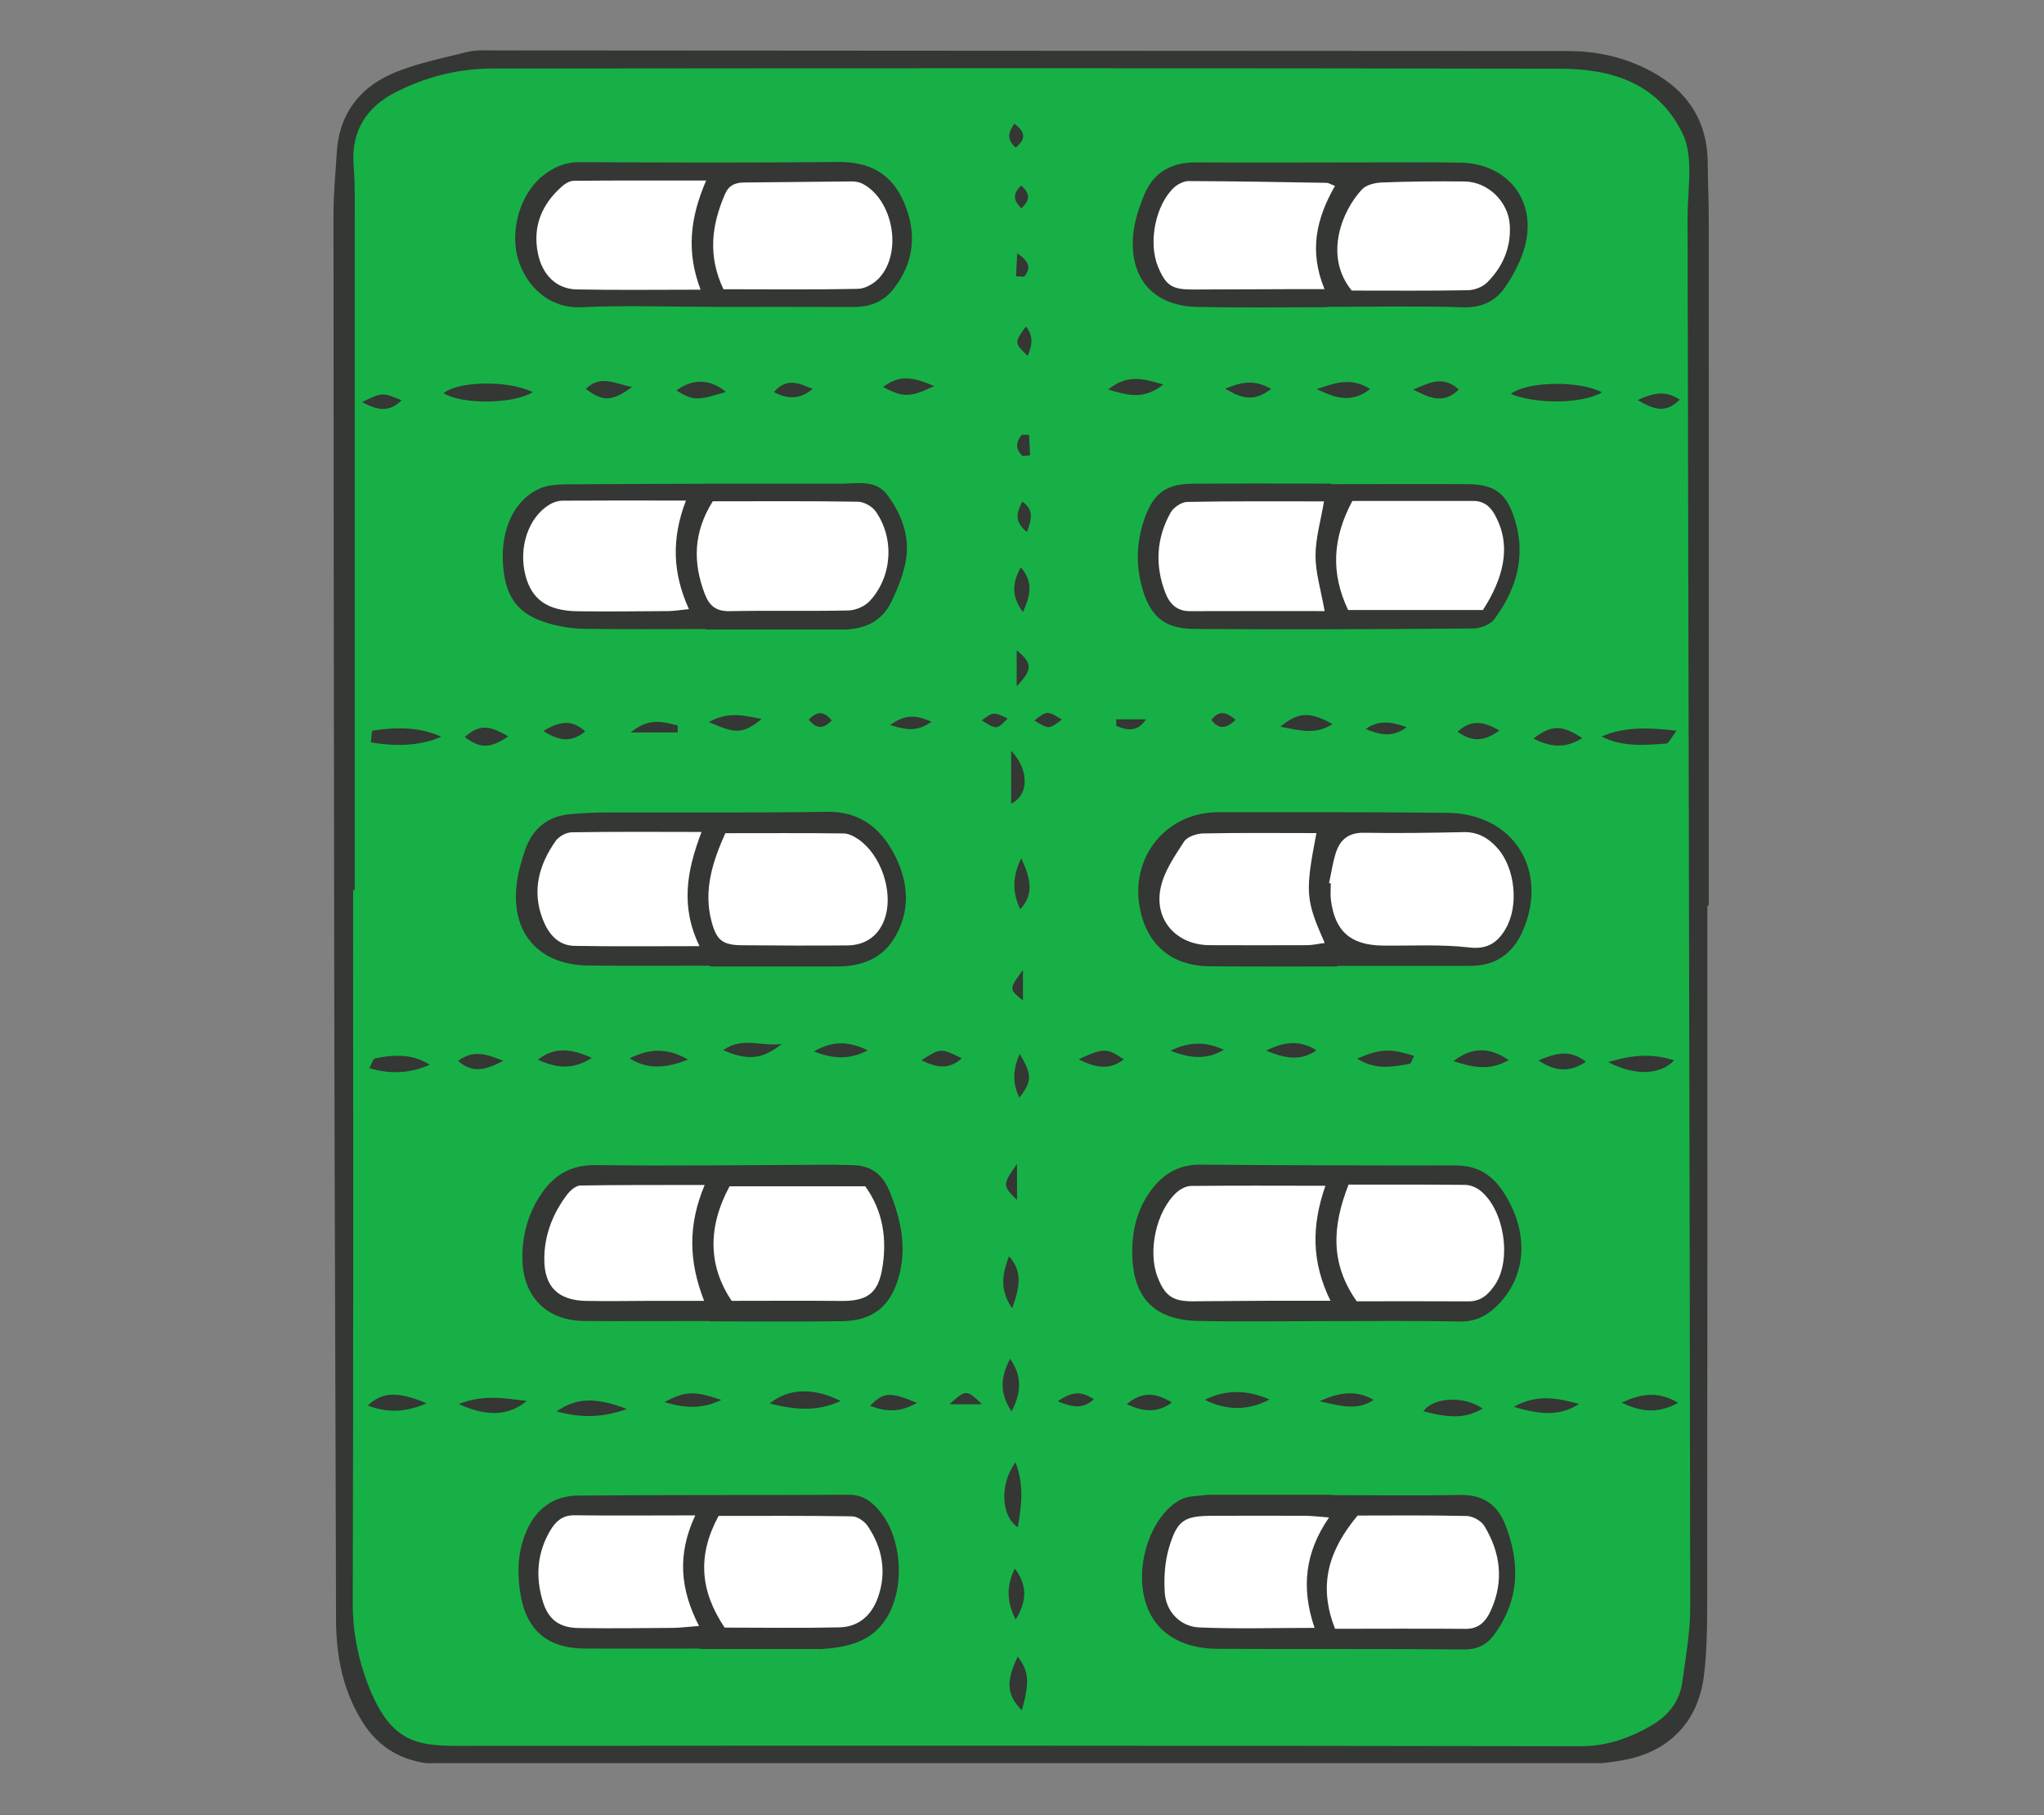
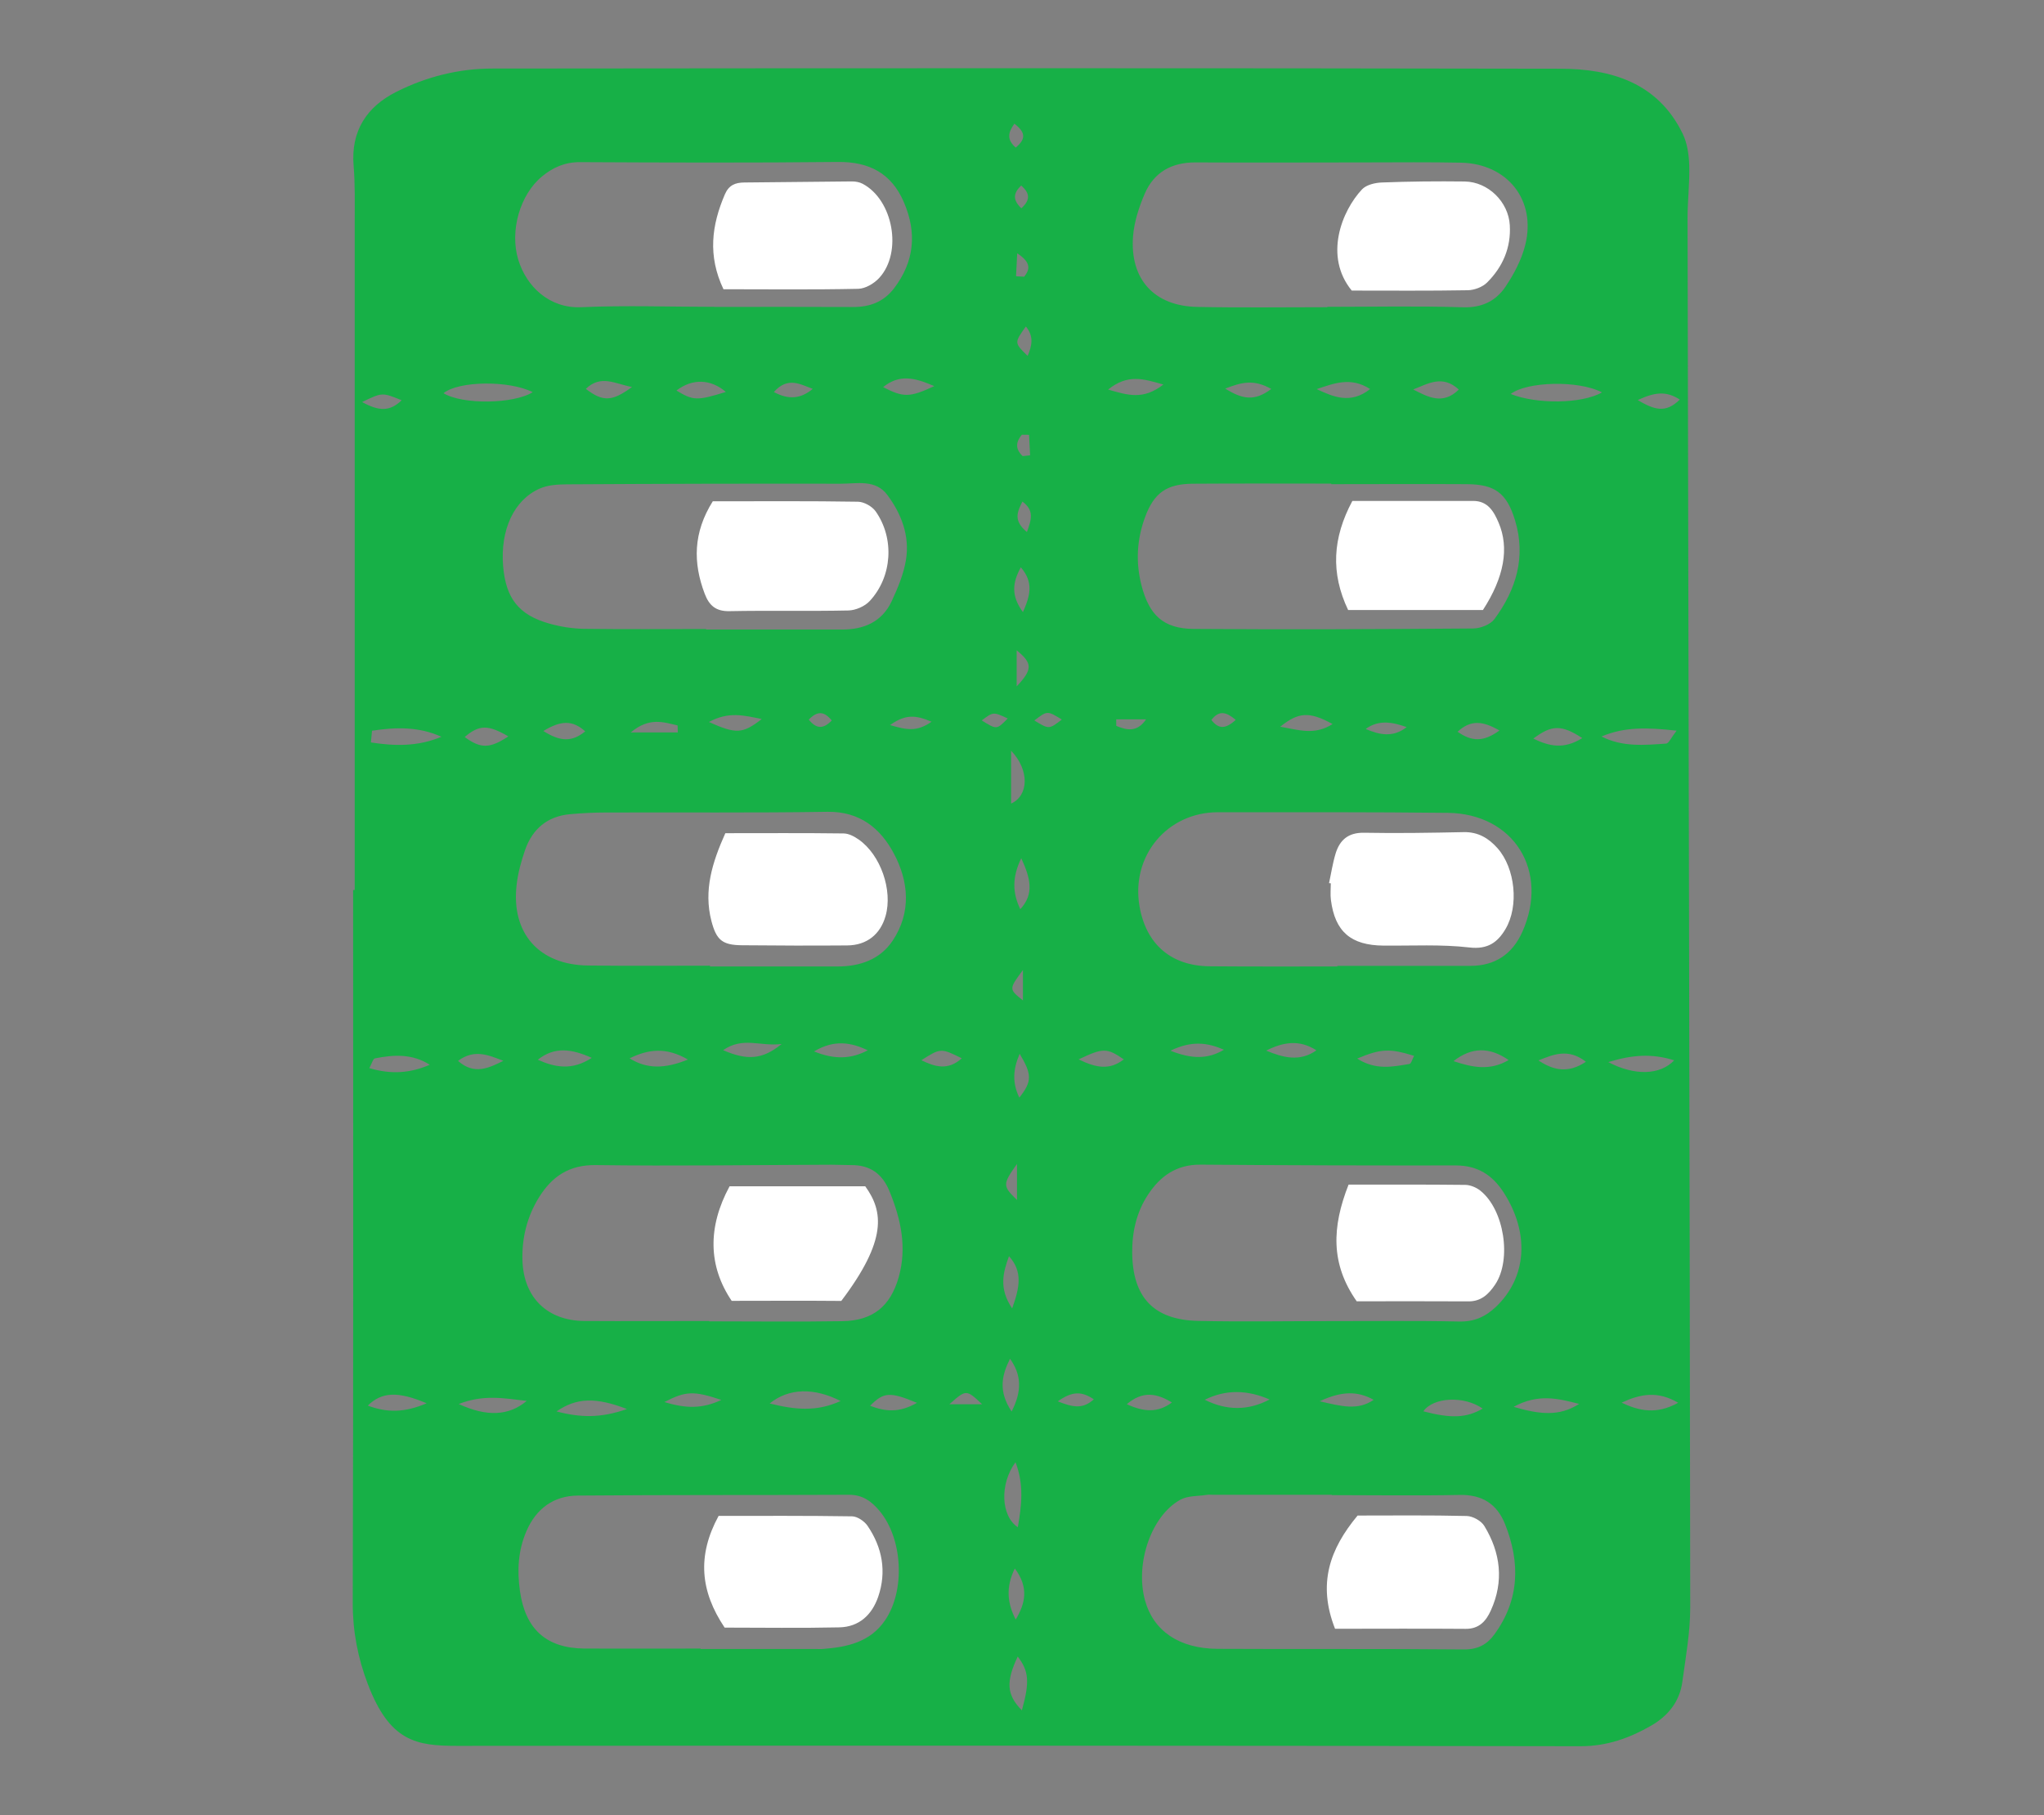
<svg xmlns="http://www.w3.org/2000/svg" width="429" zoomAndPan="magnify" viewBox="0 0 321.75 285.75" height="381" preserveAspectRatio="xMidYMid meet" version="1.0">
  <rect x="0" y="0" width="321.75" height="285.75" fill="#808080" stroke="none" />
  <defs>
    <clipPath id="764b3f34ae">
      <path d="M 52.273 7.785 L 269 7.785 L 269 277.551 L 52.273 277.551 Z M 52.273 7.785 " clip-rule="nonzero" />
    </clipPath>
  </defs>
  <g clip-path="url(#764b3f34ae)">
-     <path fill="#343733" d="M 268.98 142.555 C 268.91 142.555 268.828 142.555 268.758 142.555 C 268.758 179.371 268.773 216.199 268.73 253.016 C 268.73 256.648 268.66 260.309 268.203 263.898 C 267.27 271.074 262.719 275.75 255.625 277.059 C 253.203 277.504 250.711 277.754 248.25 277.754 C 189.449 277.781 130.648 277.754 71.852 277.742 C 70.543 277.742 69.219 277.781 67.926 277.656 C 63.309 277.211 59.66 275.168 57.129 271.172 C 53.984 266.207 52.914 260.754 52.898 254.949 C 52.828 222.934 52.676 190.918 52.621 158.891 C 52.551 117.133 52.512 75.363 52.496 33.594 C 52.496 30.395 52.828 27.207 53.012 24.008 C 53.344 18.207 56.391 14.004 61.457 11.723 C 65.242 10.012 69.441 9.23 73.504 8.188 C 74.883 7.84 76.398 7.938 77.859 7.938 C 134.184 7.965 190.508 8.023 246.832 8.035 C 250.992 8.035 254.941 8.844 258.656 10.594 C 264.961 13.559 268.73 18.316 268.812 25.555 C 268.84 28.613 268.98 31.66 268.98 34.723 C 268.996 70.66 268.98 106.602 268.98 142.555 Z M 268.98 142.555 " fill-opacity="1" fill-rule="nonzero" />
-   </g>
+     </g>
  <path fill="#17b047" d="M 55.836 140.105 C 55.836 105.027 55.836 69.938 55.836 34.859 C 55.836 31.953 55.906 29.031 55.668 26.137 C 55.195 20.629 57.727 16.801 62.375 14.465 C 67.078 12.086 72.211 10.789 77.5 10.789 C 133.543 10.734 189.59 10.707 245.621 10.816 C 253.648 10.832 260.996 13.031 264.891 21.086 C 265.602 22.562 265.852 24.371 265.906 26.027 C 265.988 28.781 265.641 31.551 265.641 34.305 C 265.781 107.227 265.977 180.164 266.059 253.086 C 266.059 256.98 265.348 260.879 264.82 264.758 C 264.402 267.848 262.582 270.102 259.938 271.633 C 256.5 273.609 252.953 274.887 248.805 274.887 C 189.852 274.789 130.898 274.777 71.949 274.832 C 65.492 274.832 61.344 274.137 57.895 265.094 C 56.336 261.004 55.516 256.812 55.527 252.336 C 55.641 214.934 55.586 177.52 55.586 140.105 C 55.668 140.105 55.75 140.105 55.836 140.105 Z M 210.516 152.141 C 210.516 152.113 210.516 152.07 210.516 152.043 C 217.484 152.043 224.457 152.031 231.426 152.043 C 235.352 152.059 238.078 150.18 239.637 146.688 C 243.91 137.102 238.301 128.082 227.895 127.957 C 215.844 127.82 203.793 127.859 191.73 127.859 C 183.703 127.859 178 134.75 179.375 142.68 C 180.418 148.676 184.387 152.086 190.492 152.113 C 197.156 152.168 203.836 152.141 210.516 152.141 Z M 111.754 152.016 C 111.754 152.059 111.754 152.098 111.754 152.141 C 118.449 152.141 125.125 152.141 131.82 152.141 C 135.367 152.141 138.539 151.055 140.527 148.062 C 143.465 143.641 143.062 138.785 140.711 134.371 C 138.609 130.406 135.352 127.723 130.273 127.793 C 118.641 127.973 107.023 127.859 95.391 127.902 C 93.5 127.902 91.609 128 89.73 128.168 C 86.18 128.488 83.816 130.477 82.66 133.789 C 82.051 135.555 81.535 137.406 81.324 139.27 C 80.434 146.922 84.859 151.902 92.566 151.988 C 98.969 152.07 105.355 152.016 111.754 152.016 Z M 110.281 259.512 C 110.281 259.543 110.281 259.555 110.281 259.582 C 116.375 259.582 122.48 259.582 128.578 259.582 C 128.867 259.582 129.16 259.598 129.453 259.582 C 133.309 259.293 136.965 258.539 139.332 255.047 C 142.531 250.332 142.102 242.219 138.457 237.852 C 137.203 236.359 135.812 235.305 133.668 235.305 C 119.434 235.375 105.203 235.305 90.969 235.43 C 87.168 235.457 84.398 237.473 82.871 241.023 C 81.562 244.043 81.383 247.188 81.84 250.414 C 82.676 256.438 85.973 259.457 91.984 259.512 C 98.078 259.543 104.188 259.512 110.281 259.512 Z M 209.637 235.359 C 209.637 235.344 209.637 235.316 209.637 235.305 C 203.379 235.305 197.129 235.305 190.867 235.305 C 190.578 235.305 190.285 235.262 189.992 235.316 C 188.586 235.539 186.988 235.43 185.805 236.082 C 181.199 238.613 178.652 246.156 180.238 251.93 C 181.547 256.703 185.582 259.512 191.605 259.555 C 204.559 259.625 217.516 259.527 230.453 259.652 C 232.625 259.668 234.086 258.875 235.254 257.258 C 239.219 251.793 239.316 245.918 236.895 239.883 C 235.629 236.738 233.277 235.246 229.73 235.332 C 223.039 235.469 216.332 235.359 209.637 235.359 Z M 111.645 207.949 C 111.645 207.965 111.645 207.992 111.645 208.004 C 118.629 208.004 125.613 208.09 132.598 207.977 C 137.383 207.906 140.152 205.652 141.461 201.074 C 142.797 196.359 141.809 191.891 140 187.48 C 138.859 184.715 136.91 183.379 133.949 183.406 C 132.934 183.406 131.914 183.348 130.887 183.348 C 118.516 183.391 106.148 183.57 93.777 183.406 C 89.547 183.348 86.863 185.242 84.844 188.484 C 82.969 191.504 82.117 194.926 82.242 198.488 C 82.453 204.289 86.168 207.895 91.984 207.949 C 98.551 207.992 105.09 207.949 111.645 207.949 Z M 112.449 48.301 C 112.449 48.301 112.449 48.316 112.449 48.316 C 119.727 48.316 126.992 48.289 134.266 48.328 C 136.926 48.344 139.109 47.523 140.738 45.379 C 143.938 41.18 144.355 36.641 142.281 31.828 C 140.32 27.266 136.812 25.441 131.887 25.496 C 118.363 25.637 104.84 25.594 91.301 25.523 C 88.938 25.512 87.059 26.348 85.348 27.75 C 81.84 30.617 80.211 36.363 81.574 40.859 C 82.855 45.102 86.488 48.594 91.512 48.359 C 98.469 48.051 105.465 48.301 112.449 48.301 Z M 209.125 207.965 C 209.125 207.965 209.125 207.977 209.125 207.965 C 215.969 207.977 222.816 207.879 229.648 208.031 C 232.039 208.09 233.82 207.297 235.492 205.707 C 240.348 201.074 240.805 194.117 236.715 187.746 C 234.918 184.949 232.57 183.461 229.16 183.461 C 215.762 183.477 202.375 183.445 188.977 183.336 C 185.191 183.309 182.633 185.129 180.699 188.082 C 178.891 190.836 178.191 193.953 178.223 197.223 C 178.289 204.234 181.617 207.781 188.602 207.934 C 195.434 208.09 202.277 207.965 209.125 207.965 Z M 208.941 48.359 C 208.941 48.344 208.941 48.316 208.941 48.301 C 216.055 48.301 223.176 48.148 230.285 48.371 C 233.266 48.469 235.461 47.383 236.965 45.156 C 238.316 43.152 239.512 40.887 240.098 38.547 C 241.848 31.496 237.285 25.777 229.996 25.609 C 225.055 25.512 220.117 25.555 215.191 25.566 C 206.188 25.566 197.188 25.621 188.184 25.566 C 184.441 25.555 181.656 27.098 180.195 30.492 C 179.293 32.594 178.543 34.891 178.359 37.145 C 177.816 43.961 181.688 48.191 188.477 48.316 C 195.293 48.457 202.125 48.359 208.941 48.359 Z M 111.145 99.02 C 111.145 99.047 111.145 99.074 111.145 99.102 C 118.266 99.102 125.391 99.086 132.516 99.102 C 135.992 99.117 138.844 97.891 140.363 94.637 C 141.336 92.547 142.254 90.348 142.617 88.094 C 143.215 84.34 141.891 80.875 139.664 77.898 C 137.816 75.422 134.895 76.145 132.359 76.145 C 117.961 76.117 103.574 76.156 89.172 76.242 C 87.754 76.254 86.211 76.352 84.957 76.91 C 80.867 78.719 78.738 83.449 79.195 89.098 C 79.613 94.16 81.633 96.793 86.434 98.156 C 88.211 98.656 90.105 98.961 91.957 98.988 C 98.344 99.074 104.742 99.02 111.145 99.02 Z M 209.555 76.215 C 209.555 76.184 209.555 76.156 209.555 76.129 C 202.293 76.129 195.027 76.09 187.766 76.145 C 183.633 76.172 181.645 77.59 180.238 81.43 C 178.957 84.922 178.75 88.5 179.684 92.145 C 180.891 96.82 183.105 98.961 187.891 99.004 C 202.555 99.117 217.234 99.047 231.902 98.934 C 233.043 98.922 234.602 98.32 235.238 97.461 C 238.676 92.812 240.234 87.637 238.48 81.891 C 237.176 77.605 235.309 76.242 230.898 76.215 C 223.789 76.172 216.664 76.215 209.555 76.215 Z M 69.82 61.895 C 72.742 63.719 80.879 63.621 83.859 61.73 C 80.113 59.852 72.199 59.949 69.82 61.895 Z M 252.172 61.77 C 248.445 59.809 240.277 60.074 237.812 62.02 C 241.836 63.637 248.973 63.605 252.172 61.77 Z M 252.102 115.938 C 255.375 117.621 258.852 117.301 262.289 117.051 C 262.68 117.023 263.027 116.172 263.918 115.02 C 259.395 114.52 255.75 114.379 252.102 115.938 Z M 58.562 115.031 C 58.508 115.645 58.438 116.258 58.383 116.871 C 62.082 117.453 65.77 117.551 69.484 115.98 C 65.883 114.352 62.234 114.461 58.562 115.031 Z M 98.691 221.809 C 93.777 219.914 90.746 220.012 87.602 222.184 C 91.414 223.184 94.586 223.242 98.691 221.809 Z M 132.32 220.543 C 128.145 218.414 124.164 218.496 121.16 220.93 C 125.086 221.918 128.547 222.281 132.32 220.543 Z M 159.855 230.184 C 157.352 233.551 157.531 238.645 160.215 240.41 C 160.828 236.961 161.203 233.691 159.855 230.184 Z M 199.844 220.305 C 196.379 218.789 192.969 218.691 189.645 220.348 C 193.082 222.07 196.477 222.086 199.844 220.305 Z M 253.16 167.195 C 257.309 169.379 261.312 169.254 263.539 166.918 C 260.047 165.805 256.93 166.039 253.16 167.195 Z M 233.391 221.738 C 230.48 219.691 225.625 219.914 224.055 222.168 C 228.449 223.324 230.871 223.211 233.391 221.738 Z M 67.648 167.613 C 64.922 165.859 61.973 166.012 59.023 166.609 C 58.703 166.68 58.535 167.434 58.133 168.141 C 61.594 169.172 64.602 168.934 67.648 167.613 Z M 67.16 220.902 C 62.609 218.969 60.078 219.121 57.895 221.266 C 60.898 222.391 63.656 222.406 67.16 220.902 Z M 99.105 166.598 C 101.82 168.309 104.66 168.266 108.289 166.793 C 104.812 164.773 102.027 165.18 99.105 166.598 Z M 213.633 166.641 C 216.582 168.516 219.238 167.918 221.855 167.488 C 222.148 167.445 222.328 166.695 222.594 166.207 C 218.738 165.023 217.387 165.066 213.633 166.641 Z M 84.652 166.82 C 87.352 168.031 90.035 168.559 93.152 166.527 C 89.965 165.094 87.309 164.719 84.652 166.82 Z M 255.262 220.805 C 257.945 222.086 260.742 222.738 264.168 220.82 C 260.898 218.887 258.141 219.457 255.262 220.805 Z M 159.16 126.496 C 161.93 125.258 162.094 121.238 159.16 118.176 C 159.16 121.211 159.16 123.828 159.16 126.496 Z M 160.855 269.238 C 162.109 264.746 161.957 263.074 160.203 260.766 C 158.34 264.719 158.422 266.777 160.855 269.238 Z M 237.48 166.875 C 234.434 164.762 231.621 164.832 228.797 167.043 C 231.789 168.031 234.488 168.613 237.48 166.875 Z M 158.992 213.891 C 157.727 216.422 157.07 218.941 159.242 222.195 C 160.914 218.926 160.773 216.422 158.992 213.891 Z M 174.422 61.324 C 177.566 62.215 179.934 63.008 183.133 60.531 C 179.906 59.613 177.539 58.848 174.422 61.324 Z M 249.07 116.188 C 245.773 114.043 244.242 114.102 241.363 116.27 C 243.852 117.469 246.133 118.023 249.07 116.188 Z M 158.824 197.75 C 157.906 200.309 157.184 202.801 159.324 205.961 C 160.523 202.648 161.008 200.156 158.824 197.75 Z M 159.883 254.949 C 161.371 252.461 162.012 249.926 159.742 246.906 C 158.281 249.898 158.574 252.391 159.883 254.949 Z M 114.258 61.699 C 111.879 59.641 108.973 59.559 106.48 61.477 C 109.141 63.078 109.695 63.105 114.258 61.699 Z M 72.211 221.016 C 76.621 223.059 80.129 222.891 82.91 220.527 C 79.309 220.109 76.137 219.484 72.211 221.016 Z M 160.605 143.125 C 162.832 140.719 162.207 138.254 160.758 135.098 C 159.285 138.129 159.383 140.578 160.605 143.125 Z M 80.016 115.922 C 76.844 114.059 75.426 114.074 73.145 116.02 C 75.664 117.871 77.109 117.855 80.016 115.922 Z M 184.469 220.777 C 182.199 219.387 179.961 218.844 177.371 221.043 C 180.098 222.309 182.297 222.406 184.469 220.777 Z M 222.453 61.312 C 224.762 62.48 227.102 63.816 229.633 61.324 C 227.059 58.934 224.75 60.422 222.453 61.312 Z M 147.066 60.781 C 143.91 59.406 141.559 58.891 139.012 60.938 C 142.211 62.59 143.188 62.59 147.066 60.781 Z M 248.57 221 C 245.371 220.18 242.156 219.316 238.273 221.461 C 242.309 222.656 245.465 223.02 248.57 221 Z M 207.258 61.254 C 209.902 62.48 212.59 63.676 215.676 61.242 C 212.59 59.254 209.93 60.379 207.258 61.254 Z M 144.34 220.832 C 140.055 219.051 139.109 219.137 136.965 221.293 C 139.402 222.238 141.57 222.418 144.34 220.832 Z M 145.035 166.902 C 147.125 167.918 149.195 168.586 151.395 166.598 C 148.125 164.969 148.043 164.969 145.035 166.902 Z M 207.219 165.344 C 204.531 163.578 201.902 164.066 199.312 165.387 C 201.945 166.473 204.559 167.211 207.219 165.344 Z M 92.219 61.215 C 94.891 63.273 96.352 63.23 99.484 60.922 C 96.895 60.449 94.598 58.906 92.219 61.215 Z M 209.766 113.977 C 206.117 111.984 204.422 112.07 201.527 114.395 C 204.422 114.906 206.926 115.797 209.766 113.977 Z M 160.691 89.305 C 159.324 91.781 159.172 93.828 161.023 96.359 C 162.18 93.73 162.723 91.672 160.691 89.305 Z M 104.59 220.707 C 107.984 221.75 110.559 221.781 113.551 220.375 C 109.223 218.926 107.969 218.953 104.59 220.707 Z M 113.828 165.316 C 117.641 166.973 120.035 166.793 123.039 164.344 C 119.602 164.762 116.973 163.148 113.828 165.316 Z M 249.641 167.141 C 246.898 164.984 244.535 165.973 242.168 166.93 C 244.492 168.477 246.832 169.031 249.641 167.141 Z M 160.453 172.789 C 162.469 170.23 162.469 169.172 160.508 165.887 C 159.465 168.309 159.312 170.41 160.453 172.789 Z M 136.605 165.332 C 133.977 164.105 131.375 163.594 128.133 165.512 C 131.5 166.875 134.074 166.668 136.605 165.332 Z M 169.789 166.766 C 172.602 168.141 174.688 168.477 176.898 166.766 C 174.242 164.941 173.656 164.926 169.789 166.766 Z M 111.59 113.656 C 115.887 115.59 116.918 115.52 119.91 113.184 C 117.07 112.625 114.719 111.957 111.59 113.656 Z M 85.527 115.074 C 88.254 116.801 90.078 116.801 92.121 115.129 C 90.105 113.32 88.281 113.406 85.527 115.074 Z M 160.035 108.047 C 162.598 105.348 162.512 104.387 160.035 102.371 C 160.035 104.445 160.035 106.254 160.035 108.047 Z M 236.031 114.992 C 233.363 113.461 231.512 113.293 229.438 115.188 C 231.609 116.715 233.457 116.871 236.031 114.992 Z M 216.234 220.359 C 213.672 218.926 211.168 218.984 207.73 220.582 C 211.238 221.402 213.73 222.059 216.234 220.359 Z M 106.691 115.297 C 106.676 114.934 106.676 114.559 106.664 114.199 C 104.449 113.684 102.211 112.848 99.289 115.297 C 102.363 115.297 104.52 115.297 106.691 115.297 Z M 192.664 165.246 C 190.145 164.148 187.625 163.746 184.246 165.402 C 187.625 166.738 190.133 166.75 192.664 165.246 Z M 200.109 61.227 C 197.379 59.684 195.488 60.145 192.871 61.172 C 195.543 62.844 197.477 63.23 200.109 61.227 Z M 79.238 166.988 C 76.969 166.137 74.703 165.055 72.102 167 C 74.633 169.27 76.957 168.129 79.238 166.988 Z M 160.09 183.223 C 157.797 186.453 157.809 186.676 160.09 188.902 C 160.09 187.035 160.09 185.465 160.09 183.223 Z M 57.004 63.289 C 59.594 64.719 61.344 64.844 63.223 63.008 C 60.164 61.758 60.164 61.758 57.004 63.289 Z M 221.422 114.461 C 219.254 113.695 217.07 113.223 214.98 114.754 C 217.125 115.672 219.266 116.16 221.422 114.461 Z M 257.793 62.98 C 260.426 64.527 262.203 65.098 264.418 62.898 C 262.273 61.52 260.52 61.715 257.793 62.98 Z M 161.023 152.699 C 158.797 155.703 158.797 155.703 161.023 157.484 C 161.023 155.758 161.023 154.227 161.023 152.699 Z M 154.539 113.406 C 156.891 114.879 156.891 114.879 158.629 113.098 C 156.348 112.043 156.348 112.043 154.539 113.406 Z M 127.938 61.215 C 126.016 60.531 124.027 59.211 121.816 61.715 C 124.18 62.98 126.059 62.773 127.938 61.215 Z M 162.82 113.418 C 165.129 114.824 165.129 114.824 167.145 113.266 C 164.852 111.859 164.852 111.859 162.82 113.418 Z M 161.484 51.391 C 159.645 53.965 159.645 53.965 161.762 56.023 C 162.469 54.367 162.75 52.934 161.484 51.391 Z M 146.637 113.613 C 144.188 112.57 142.574 112.375 140.109 114.141 C 142.715 114.895 144.285 115.254 146.637 113.613 Z M 166.504 220.598 C 168.914 221.543 170.414 221.863 172.184 220.277 C 170.262 218.996 168.816 218.969 166.504 220.598 Z M 154.594 221.055 C 152.105 218.703 152.09 218.703 149.449 221.055 C 151.34 221.055 152.785 221.055 154.594 221.055 Z M 175.703 113.238 C 175.703 113.586 175.715 113.918 175.715 114.266 C 177.387 114.965 179 115.312 180.406 113.238 C 178.848 113.238 177.273 113.238 175.703 113.238 Z M 159.676 19.473 C 158.617 20.934 158.504 22.02 159.883 23.23 C 161.582 21.84 161.387 20.781 159.676 19.473 Z M 194.516 113.32 C 193.012 112.055 191.898 111.762 190.688 113.336 C 191.773 114.742 192.859 114.852 194.516 113.32 Z M 161.648 83.754 C 162.402 81.68 162.789 80.344 160.941 78.953 C 160.078 80.664 159.52 81.973 161.648 83.754 Z M 160.98 71.801 C 161.371 71.762 161.762 71.719 162.152 71.676 C 162.094 70.605 162.039 69.52 161.984 68.449 C 161.609 68.449 161.219 68.434 160.844 68.434 C 159.98 69.492 159.703 70.594 160.98 71.801 Z M 159.938 43.488 C 160.371 43.516 160.789 43.531 161.219 43.559 C 162.082 42.457 162.414 41.387 160.121 39.871 C 160.035 41.441 159.98 42.473 159.938 43.488 Z M 130.93 113.418 C 129.703 111.902 128.633 111.914 127.309 113.281 C 128.535 114.797 129.605 114.77 130.93 113.418 Z M 160.746 29.199 C 159.453 30.465 159.422 31.496 160.773 32.789 C 162.219 31.465 162.137 30.438 160.746 29.199 Z M 160.746 29.199 " fill-opacity="1" fill-rule="nonzero" />
-   <path fill="#ffffff" d="M 209.207 139.02 C 209.543 137.477 209.777 135.891 210.238 134.371 C 210.891 132.23 212.227 131.047 214.719 131.09 C 219.949 131.188 225.195 131.102 230.426 130.992 C 232.68 130.949 234.336 131.953 235.727 133.523 C 238.508 136.656 239.137 142.625 236.98 146.254 C 235.742 148.344 234.184 149.484 231.301 149.148 C 226.852 148.633 222.301 148.898 217.793 148.855 C 212.656 148.816 210.141 146.672 209.5 141.664 C 209.387 140.801 209.484 139.926 209.484 139.047 C 209.387 139.047 209.289 139.035 209.207 139.02 Z M 111.977 144.949 C 112.77 148.023 113.73 148.773 116.82 148.801 C 122.344 148.855 127.852 148.871 133.375 148.828 C 136.438 148.801 138.582 147.09 139.402 144.184 C 140.555 140.148 138.621 134.555 135.156 132.148 C 134.477 131.672 133.613 131.215 132.82 131.199 C 126.602 131.117 120.395 131.16 114.176 131.16 C 112.09 135.805 110.754 140.188 111.977 144.949 Z M 132.137 256.176 C 135.215 256.105 137.246 254.227 138.234 251.375 C 139.598 247.395 138.887 243.609 136.562 240.188 C 136.062 239.465 134.965 238.711 134.129 238.699 C 127.031 238.586 119.938 238.629 113.117 238.629 C 109.711 244.891 110.223 250.484 114.066 256.215 C 119.965 256.215 126.059 256.312 132.137 256.176 Z M 230.73 256.41 C 232.848 256.426 233.934 255.16 234.668 253.531 C 236.77 248.926 236.215 244.43 233.652 240.215 C 233.168 239.406 231.844 238.672 230.887 238.645 C 225.082 238.504 219.281 238.574 213.703 238.574 C 209.305 243.859 207.371 249.328 210.152 256.398 C 217.098 256.398 223.914 256.355 230.73 256.41 Z M 115.176 204.777 C 120.812 204.777 126.613 204.734 132.43 204.789 C 136.355 204.832 138.148 203.676 138.832 199.922 C 139.68 195.203 139.055 190.695 136.203 186.746 C 128.91 186.746 121.816 186.746 114.844 186.746 C 111.367 193.16 111.477 199.309 115.176 204.777 Z M 135.102 45.465 C 136.23 45.438 137.594 44.629 138.398 43.754 C 142.113 39.719 140.586 31.438 135.77 28.922 C 135.281 28.668 134.672 28.559 134.113 28.559 C 128.465 28.602 122.816 28.684 117.168 28.727 C 115.734 28.738 114.73 29.145 114.105 30.59 C 112.02 35.434 111.379 40.262 113.883 45.531 C 120.953 45.531 128.035 45.617 135.102 45.465 Z M 213.562 204.848 C 219.293 204.848 225.223 204.82 231.148 204.859 C 233.168 204.875 234.348 203.707 235.352 202.215 C 237.996 198.277 236.785 190.418 233.016 187.426 C 232.387 186.926 231.457 186.535 230.664 186.523 C 224.598 186.453 218.516 186.48 212.281 186.48 C 209.652 193.16 209.43 198.961 213.562 204.848 Z M 231.051 45.688 C 232.094 45.672 233.375 45.184 234.098 44.461 C 236.547 42.012 237.871 38.992 237.66 35.445 C 237.453 31.785 234.266 28.629 230.566 28.57 C 226.211 28.516 221.855 28.559 217.516 28.727 C 216.457 28.766 215.094 29.086 214.41 29.797 C 211.211 33.191 208.359 40.344 212.781 45.742 C 218.879 45.742 224.973 45.797 231.051 45.688 Z M 110.934 93.48 C 111.629 95.305 112.672 96.25 114.816 96.207 C 121.062 96.082 127.324 96.234 133.57 96.098 C 134.711 96.066 136.145 95.441 136.91 94.605 C 140.461 90.781 140.836 84.742 137.828 80.484 C 137.273 79.707 136.008 78.996 135.059 78.98 C 127.504 78.855 119.965 78.914 112.199 78.914 C 109.109 83.84 109.07 88.582 110.934 93.48 Z M 235.906 82.293 C 235.141 80.484 234.184 78.855 231.902 78.855 C 225.516 78.844 219.141 78.855 212.879 78.855 C 209.75 84.699 209.445 90.211 212.211 96.027 C 219.238 96.027 226.184 96.027 233.43 96.027 C 236.785 90.852 237.59 86.246 235.906 82.293 Z M 235.906 82.293 " fill-opacity="1" fill-rule="nonzero" />
-   <path fill="#ffffff" d="M 207.219 131.145 C 205.422 140.523 205.508 141.609 208.527 148.441 C 207.523 148.566 206.621 148.789 205.715 148.789 C 200.621 148.816 195.531 148.801 190.422 148.789 C 185.234 148.773 181.617 144.852 182.703 139.742 C 183.242 137.168 184.898 134.777 186.375 132.496 C 186.875 131.715 188.336 131.227 189.367 131.199 C 195.184 131.074 200.996 131.145 207.219 131.145 Z M 89.992 131.02 C 89.133 131.035 87.977 131.66 87.477 132.371 C 84.844 136.098 83.703 140.215 85.418 144.668 C 86.277 146.91 87.766 148.844 90.426 148.898 C 96.77 149.012 103.129 148.941 110.113 148.941 C 107.094 142.734 108.082 137.113 110.434 130.965 C 103.281 130.949 96.629 130.91 89.992 131.02 Z M 90.355 238.531 C 88.449 238.52 87.391 239.602 86.57 241.008 C 84.555 244.473 84.289 248.16 85.402 251.957 C 86.266 254.895 87.961 256.242 91.121 256.285 C 96.059 256.355 101.012 256.301 105.953 256.258 C 107.176 256.242 108.402 256.078 110.031 255.953 C 107.109 250.262 106.523 244.793 109.445 238.547 C 102.543 238.559 96.449 238.602 90.355 238.531 Z M 205.383 238.613 C 200.582 238.586 195.793 238.602 190.992 238.613 C 186.473 238.629 185.359 239.199 184.051 243.512 C 183.355 245.809 183.188 248.367 183.355 250.777 C 183.562 253.727 185.816 256.062 188.77 256.188 C 194.68 256.438 200.621 256.258 206.926 256.258 C 204.781 249.926 205.422 244.363 209.207 238.879 C 207.578 238.754 206.48 238.613 205.383 238.613 Z M 91.355 186.621 C 90.648 186.633 89.785 187.383 89.297 188.012 C 87.043 190.973 85.707 194.34 85.68 198.098 C 85.637 202.551 87.852 204.734 92.359 204.789 C 95.699 204.848 99.051 204.789 102.391 204.777 C 105.062 204.777 107.746 204.777 110.836 204.777 C 108.387 198.488 108.289 192.824 110.922 186.535 C 104.02 186.562 97.688 186.508 91.355 186.621 Z M 111.156 28.418 C 103.617 28.418 96.977 28.391 90.34 28.461 C 89.703 28.461 88.965 28.891 88.449 29.352 C 85.289 32.148 83.828 35.625 84.664 39.844 C 85.348 43.293 87.602 45.504 90.801 45.562 C 97.02 45.688 103.227 45.602 110.281 45.602 C 108.027 39.66 108.598 34.348 111.156 28.418 Z M 187.473 186.688 C 186.707 186.703 185.805 187.176 185.207 187.719 C 181.992 190.652 180.629 196.984 182.227 201.062 C 183.398 204.039 184.621 204.859 187.793 204.848 C 191.855 204.82 195.918 204.777 199.98 204.762 C 202.961 204.75 205.953 204.762 209.43 204.762 C 206.465 198.711 206.41 193.047 208.637 186.66 C 201.082 186.648 194.277 186.621 187.473 186.688 Z M 208.844 28.781 C 201.598 28.656 194.359 28.531 187.113 28.504 C 186.359 28.504 185.441 28.961 184.859 29.477 C 181.879 32.191 180.699 38.199 182.297 42.012 C 183.551 45.004 184.523 45.602 187.918 45.574 C 192.844 45.547 197.785 45.531 202.711 45.52 C 204.492 45.52 206.285 45.52 208.496 45.52 C 206.02 39.496 207.203 34.402 210.141 29.27 C 209.387 28.977 209.125 28.793 208.844 28.781 Z M 88.574 78.816 C 87.895 78.816 87.141 79.051 86.543 79.398 C 83.176 81.402 81.574 86.188 82.715 90.586 C 83.703 94.383 86.18 96.152 90.91 96.223 C 95.699 96.289 100.484 96.223 105.27 96.195 C 106.203 96.18 107.121 96.012 108.445 95.887 C 105.883 90.238 105.66 84.867 107.969 78.801 C 101.027 78.789 94.809 78.773 88.574 78.816 Z M 207.078 87.484 C 207.078 84.715 207.914 81.945 208.414 78.926 C 201.082 78.926 193.973 78.871 186.875 79.012 C 185.973 79.023 184.719 79.887 184.258 80.707 C 182.02 84.727 181.781 88.984 183.426 93.285 C 184.078 94.996 185.219 96.223 187.293 96.207 C 194.25 96.18 201.191 96.195 208.512 96.195 C 207.926 92.855 207.078 90.168 207.078 87.484 Z M 207.078 87.484 " fill-opacity="1" fill-rule="nonzero" />
+   <path fill="#ffffff" d="M 209.207 139.02 C 209.543 137.477 209.777 135.891 210.238 134.371 C 210.891 132.23 212.227 131.047 214.719 131.09 C 219.949 131.188 225.195 131.102 230.426 130.992 C 232.68 130.949 234.336 131.953 235.727 133.523 C 238.508 136.656 239.137 142.625 236.98 146.254 C 235.742 148.344 234.184 149.484 231.301 149.148 C 226.852 148.633 222.301 148.898 217.793 148.855 C 212.656 148.816 210.141 146.672 209.5 141.664 C 209.387 140.801 209.484 139.926 209.484 139.047 C 209.387 139.047 209.289 139.035 209.207 139.02 Z M 111.977 144.949 C 112.77 148.023 113.73 148.773 116.82 148.801 C 122.344 148.855 127.852 148.871 133.375 148.828 C 136.438 148.801 138.582 147.09 139.402 144.184 C 140.555 140.148 138.621 134.555 135.156 132.148 C 134.477 131.672 133.613 131.215 132.82 131.199 C 126.602 131.117 120.395 131.16 114.176 131.16 C 112.09 135.805 110.754 140.188 111.977 144.949 Z M 132.137 256.176 C 135.215 256.105 137.246 254.227 138.234 251.375 C 139.598 247.395 138.887 243.609 136.562 240.188 C 136.062 239.465 134.965 238.711 134.129 238.699 C 127.031 238.586 119.938 238.629 113.117 238.629 C 109.711 244.891 110.223 250.484 114.066 256.215 C 119.965 256.215 126.059 256.312 132.137 256.176 Z M 230.73 256.41 C 232.848 256.426 233.934 255.16 234.668 253.531 C 236.77 248.926 236.215 244.43 233.652 240.215 C 233.168 239.406 231.844 238.672 230.887 238.645 C 225.082 238.504 219.281 238.574 213.703 238.574 C 209.305 243.859 207.371 249.328 210.152 256.398 C 217.098 256.398 223.914 256.355 230.73 256.41 Z M 115.176 204.777 C 120.812 204.777 126.613 204.734 132.43 204.789 C 139.68 195.203 139.055 190.695 136.203 186.746 C 128.91 186.746 121.816 186.746 114.844 186.746 C 111.367 193.16 111.477 199.309 115.176 204.777 Z M 135.102 45.465 C 136.23 45.438 137.594 44.629 138.398 43.754 C 142.113 39.719 140.586 31.438 135.77 28.922 C 135.281 28.668 134.672 28.559 134.113 28.559 C 128.465 28.602 122.816 28.684 117.168 28.727 C 115.734 28.738 114.73 29.145 114.105 30.59 C 112.02 35.434 111.379 40.262 113.883 45.531 C 120.953 45.531 128.035 45.617 135.102 45.465 Z M 213.562 204.848 C 219.293 204.848 225.223 204.82 231.148 204.859 C 233.168 204.875 234.348 203.707 235.352 202.215 C 237.996 198.277 236.785 190.418 233.016 187.426 C 232.387 186.926 231.457 186.535 230.664 186.523 C 224.598 186.453 218.516 186.48 212.281 186.48 C 209.652 193.16 209.43 198.961 213.562 204.848 Z M 231.051 45.688 C 232.094 45.672 233.375 45.184 234.098 44.461 C 236.547 42.012 237.871 38.992 237.66 35.445 C 237.453 31.785 234.266 28.629 230.566 28.57 C 226.211 28.516 221.855 28.559 217.516 28.727 C 216.457 28.766 215.094 29.086 214.41 29.797 C 211.211 33.191 208.359 40.344 212.781 45.742 C 218.879 45.742 224.973 45.797 231.051 45.688 Z M 110.934 93.48 C 111.629 95.305 112.672 96.25 114.816 96.207 C 121.062 96.082 127.324 96.234 133.57 96.098 C 134.711 96.066 136.145 95.441 136.91 94.605 C 140.461 90.781 140.836 84.742 137.828 80.484 C 137.273 79.707 136.008 78.996 135.059 78.98 C 127.504 78.855 119.965 78.914 112.199 78.914 C 109.109 83.84 109.07 88.582 110.934 93.48 Z M 235.906 82.293 C 235.141 80.484 234.184 78.855 231.902 78.855 C 225.516 78.844 219.141 78.855 212.879 78.855 C 209.75 84.699 209.445 90.211 212.211 96.027 C 219.238 96.027 226.184 96.027 233.43 96.027 C 236.785 90.852 237.59 86.246 235.906 82.293 Z M 235.906 82.293 " fill-opacity="1" fill-rule="nonzero" />
</svg>